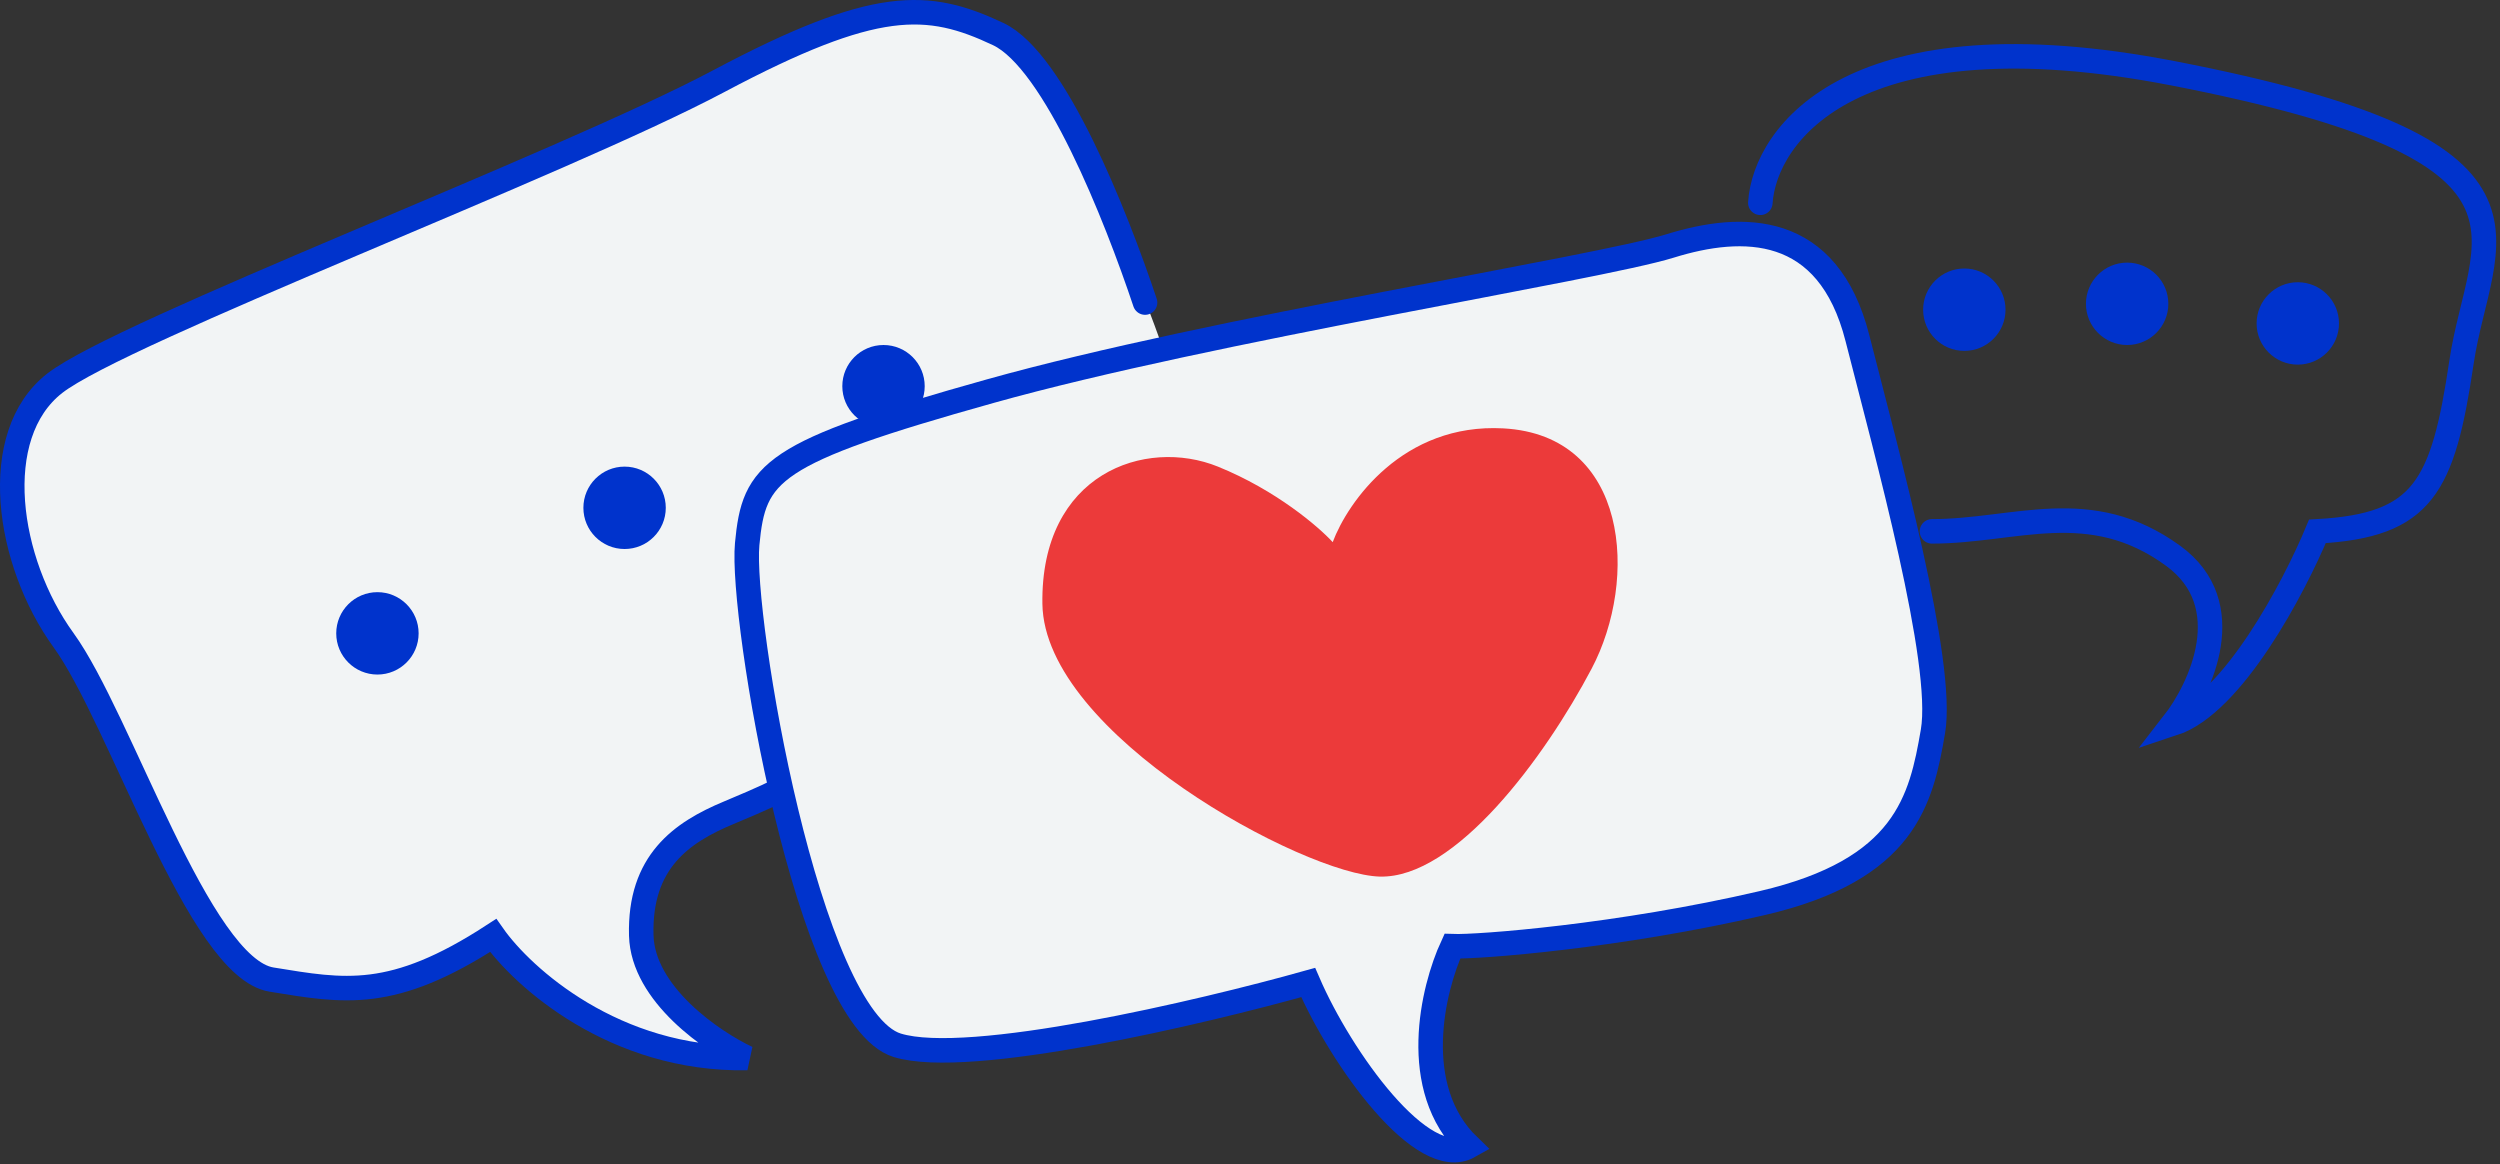
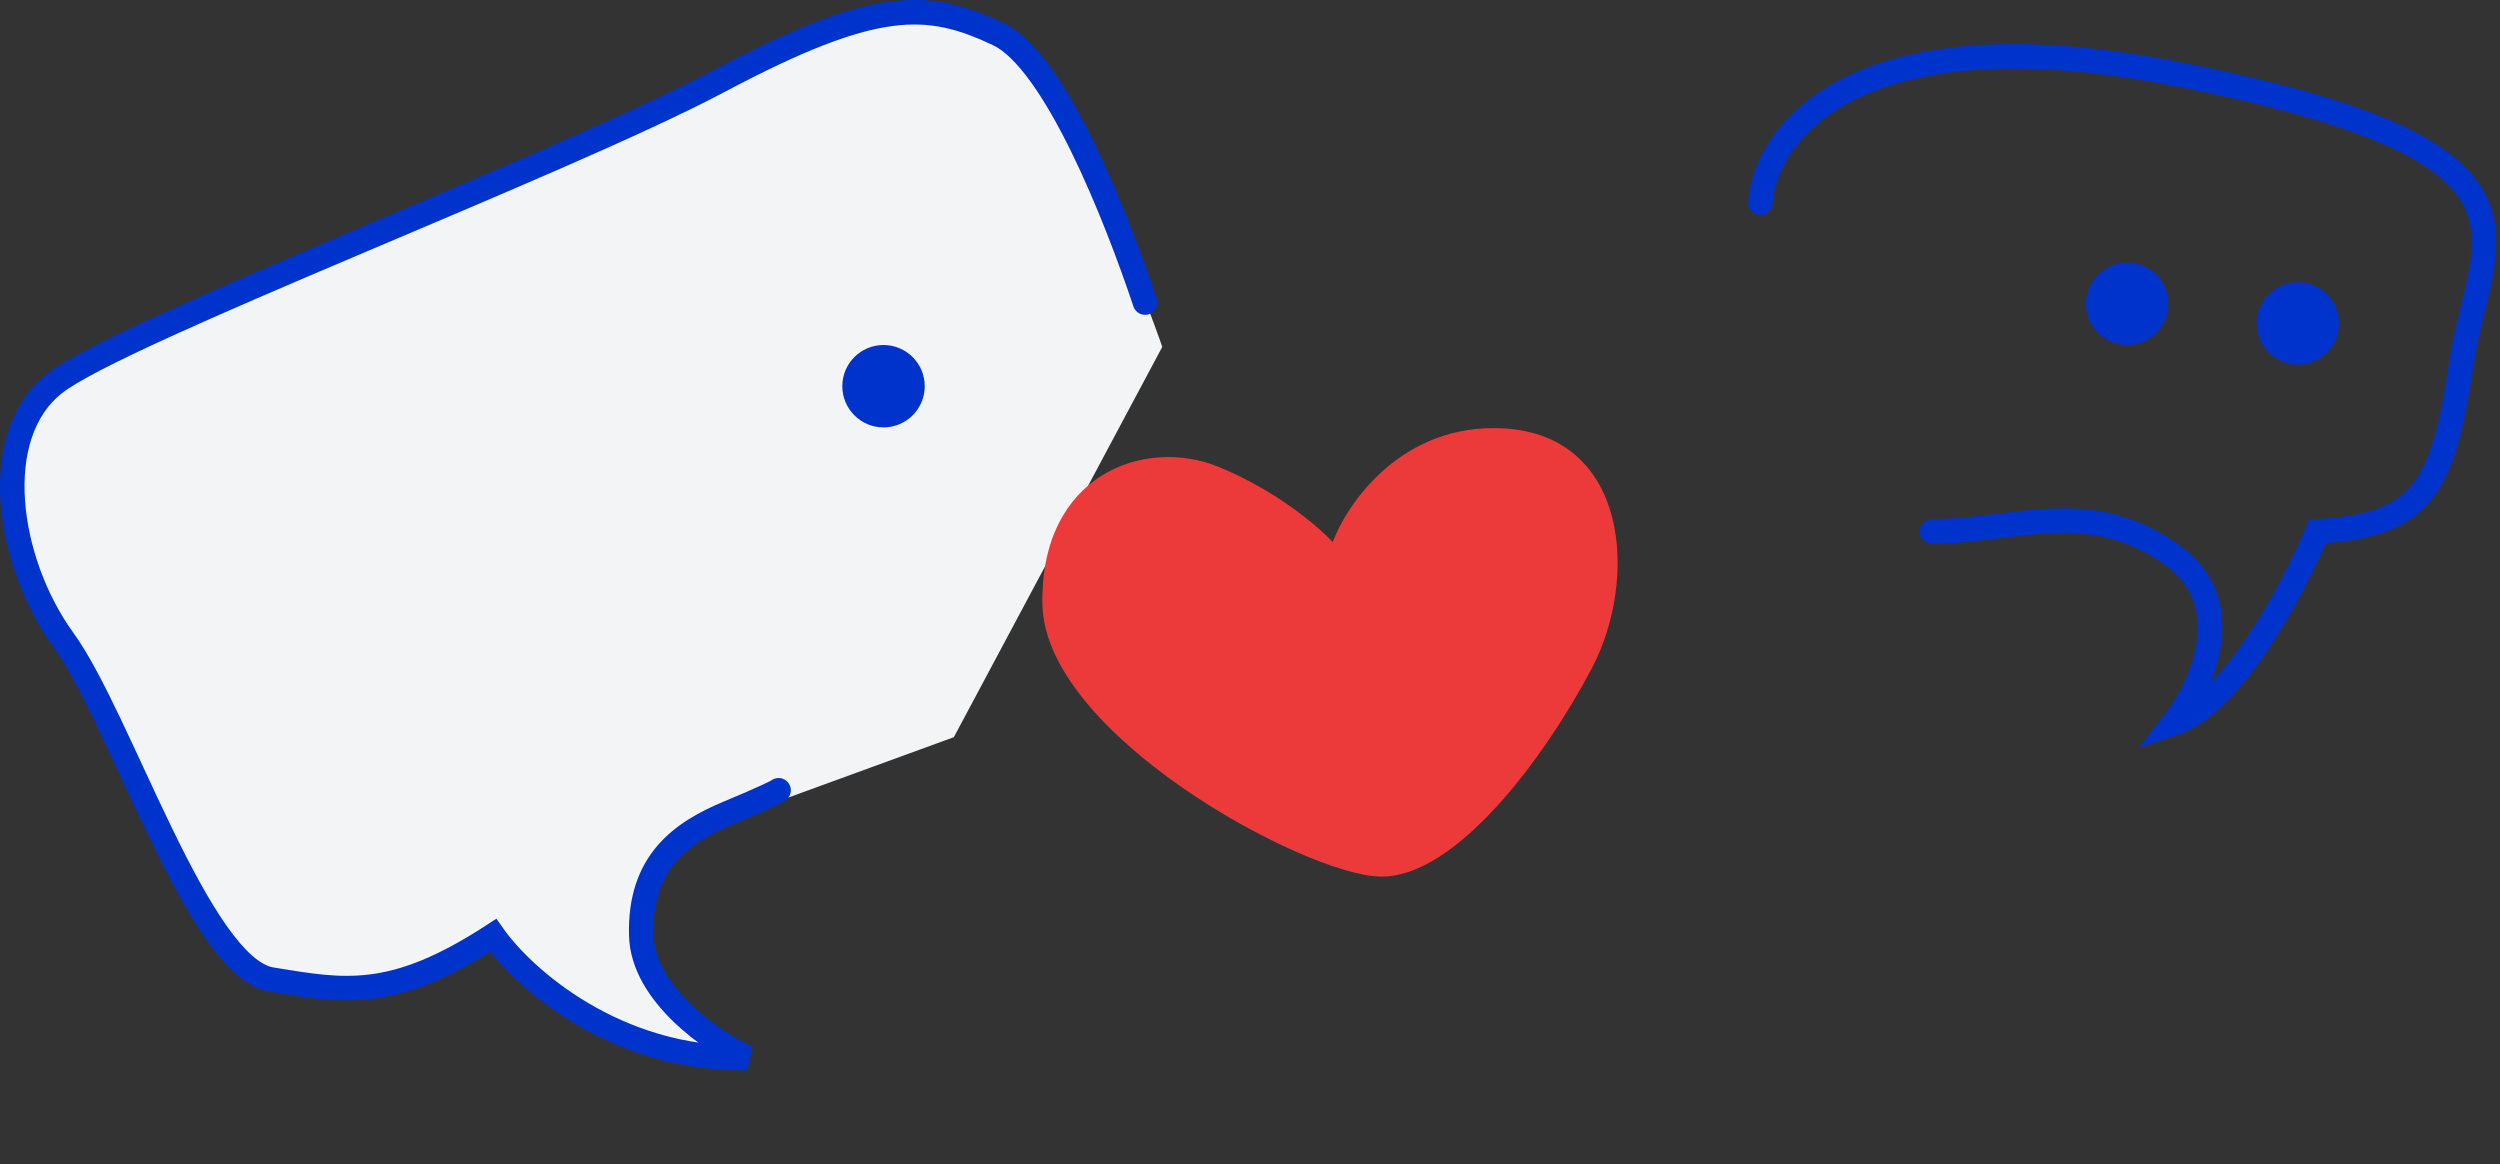
<svg xmlns="http://www.w3.org/2000/svg" width="612" height="285" viewBox="0 0 612 285" fill="none">
  <rect x="0" y="0" width="612" height="285" fill="#333333" stroke="none" />
  <path d="M267.5 39.961C273.167 54.628 284.5 84.161 284.5 84.961L233.5 180.461L191 195.961H186L168 204.461L160 212.961L155.5 226.461L160 239.961L172 251.961L179.5 258.461H162L147 251.961L130.5 239.961L121 228.961L111.5 234.961L96.5 241.461H74.5L63.5 239.961L50.5 226.461L21 165.961L10.5 151.461L4 131.961V110.461L10.5 95.461L22.5 88.961L186 14.961L215.5 3.461H232L250.5 12.961L267.5 39.961Z" fill="#F2F4F5" />
-   <path d="M320.244 240.52C328.311 259.151 348.257 287.032 359.619 280.616C344.829 266.402 350.736 242.04 355.538 231.636C361.781 231.876 396.354 229.235 431.408 221.072C466.462 212.909 470.304 195.862 473.185 179.055C476.066 162.249 461.9 111.109 454.697 82.778C447.495 54.446 426.606 54.686 408.839 60.209C391.072 65.731 296.475 80.617 242.454 95.743C188.432 110.869 184.59 115.43 182.909 133.197C181.229 150.964 197.795 249.163 219.644 255.886C237.123 261.264 293.993 247.883 320.244 240.52Z" fill="#F2F4F5" stroke="#0033CC" stroke-width="6" stroke-linecap="round" />
  <path d="M368.022 104.866C343.436 103.521 329.927 122.873 326.246 132.717C322.804 128.955 312.368 119.992 298.155 114.23C280.387 107.027 254.697 115.91 255.178 147.843C255.658 179.775 319.283 214.109 337.77 214.589C356.257 215.069 378.106 185.538 389.631 163.689C401.155 141.841 398.754 106.547 368.022 104.866Z" fill="#EC3A3A" />
  <path d="M430.928 49.644C432.048 32.758 453.833 2.778 532.008 17.952C629.726 36.919 607.157 57.807 602.596 88.539C598.034 119.272 593.232 128.635 567.302 130.076C561.619 143.761 546.605 172.332 532.008 177.134C538.81 168.411 548.334 147.987 532.008 136.078C511.6 121.192 493.352 130.076 472.944 130.076" stroke="#0033CC" stroke-width="6" stroke-linecap="round" />
-   <circle cx="480.867" cy="75.814" r="10.084" fill="#0033CC" />
-   <circle cx="92.394" cy="155.046" r="10.084" fill="#0033CC" />
-   <circle cx="152.898" cy="124.313" r="10.084" fill="#0033CC" />
  <circle cx="216.283" cy="94.542" r="10.084" fill="#0033CC" />
  <circle cx="520.724" cy="74.374" r="10.084" fill="#0033CC" />
  <circle cx="562.5" cy="79.176" r="10.084" fill="#0033CC" />
  <path d="M280.31 74.068C273.187 52.78 258.203 14.878 244.373 8.347C227.087 0.184 214.362 -0.536 175.946 19.872C137.531 40.28 29.729 81.097 13.402 93.822C-2.924 106.547 1.638 137.519 15.563 156.726C29.488 175.934 48.697 236.918 66.464 239.799C84.231 242.68 95.996 245.081 120.725 228.995C127.928 239.239 150.449 259.583 182.91 259.007C174.426 255.005 157.364 243.401 156.98 228.995C156.499 210.988 166.823 203.785 178.348 198.983C187.568 195.141 190.353 193.701 190.593 193.461" stroke="#0033CC" stroke-width="6" stroke-linecap="round" />
</svg>